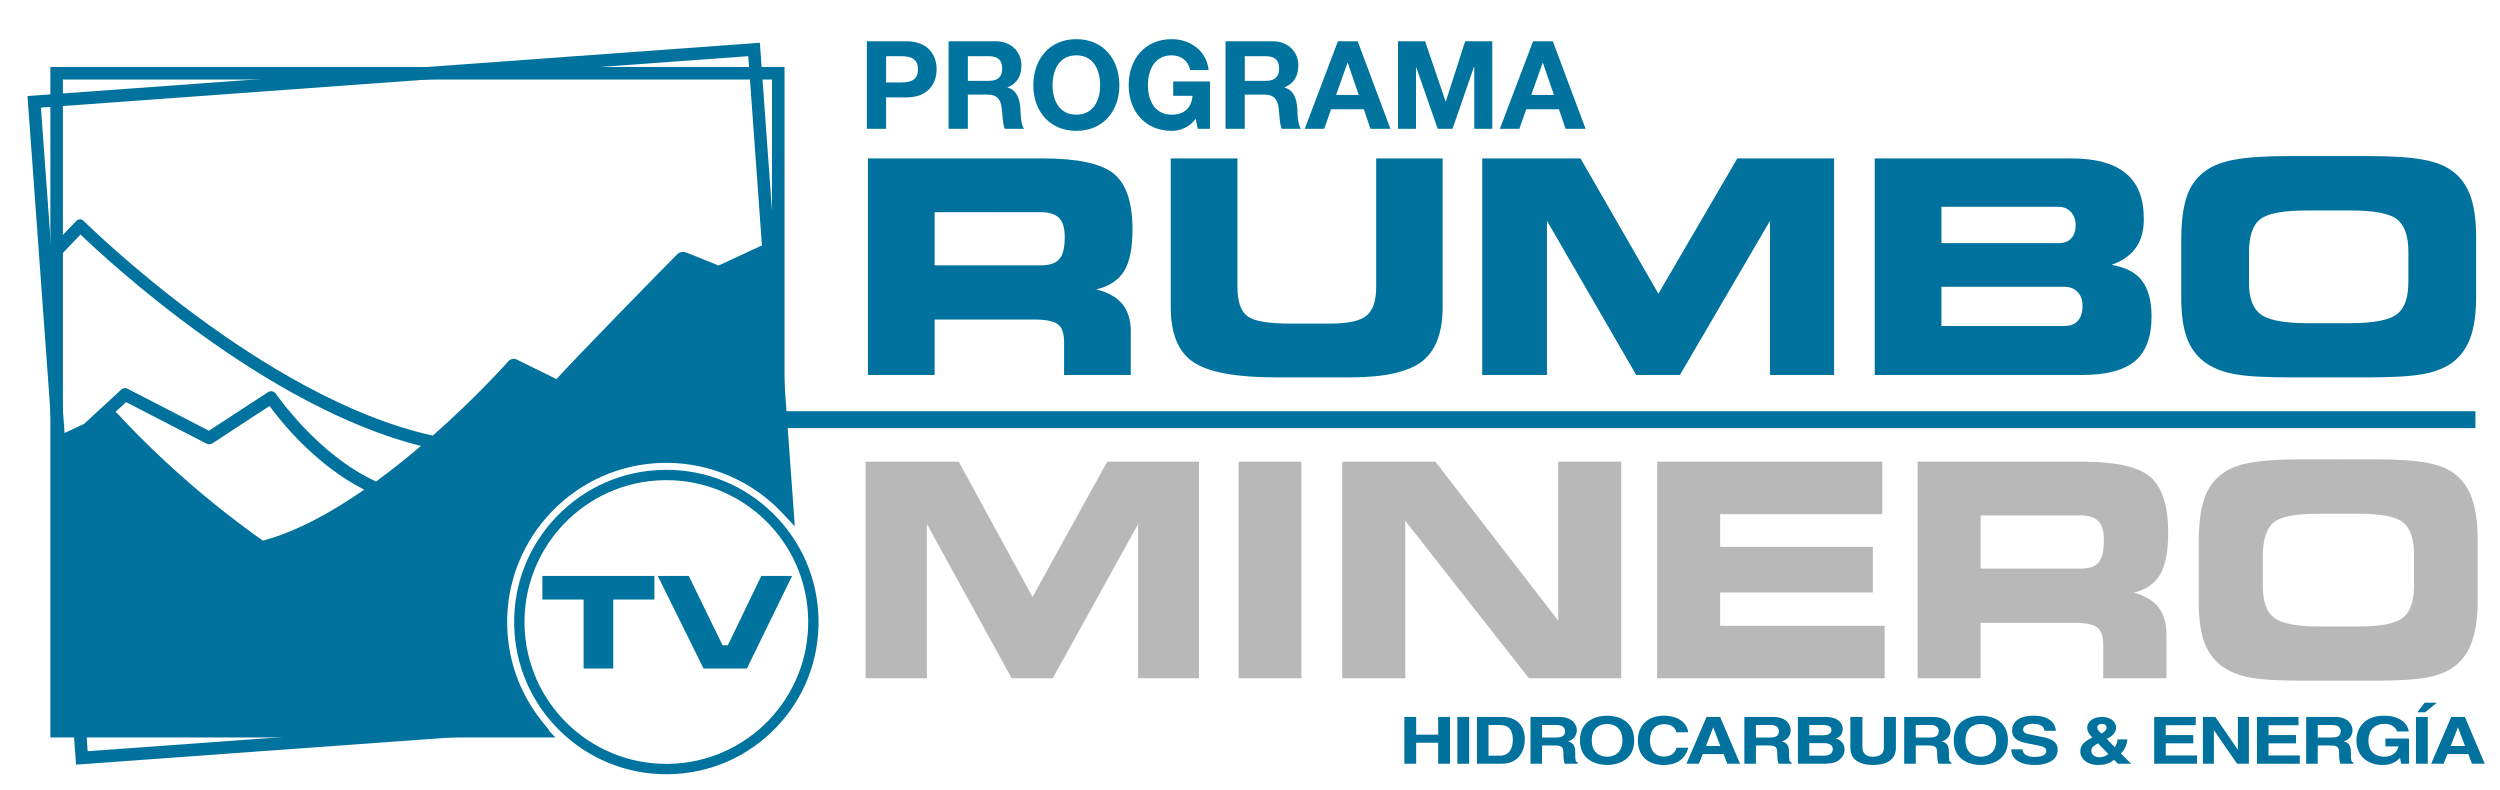
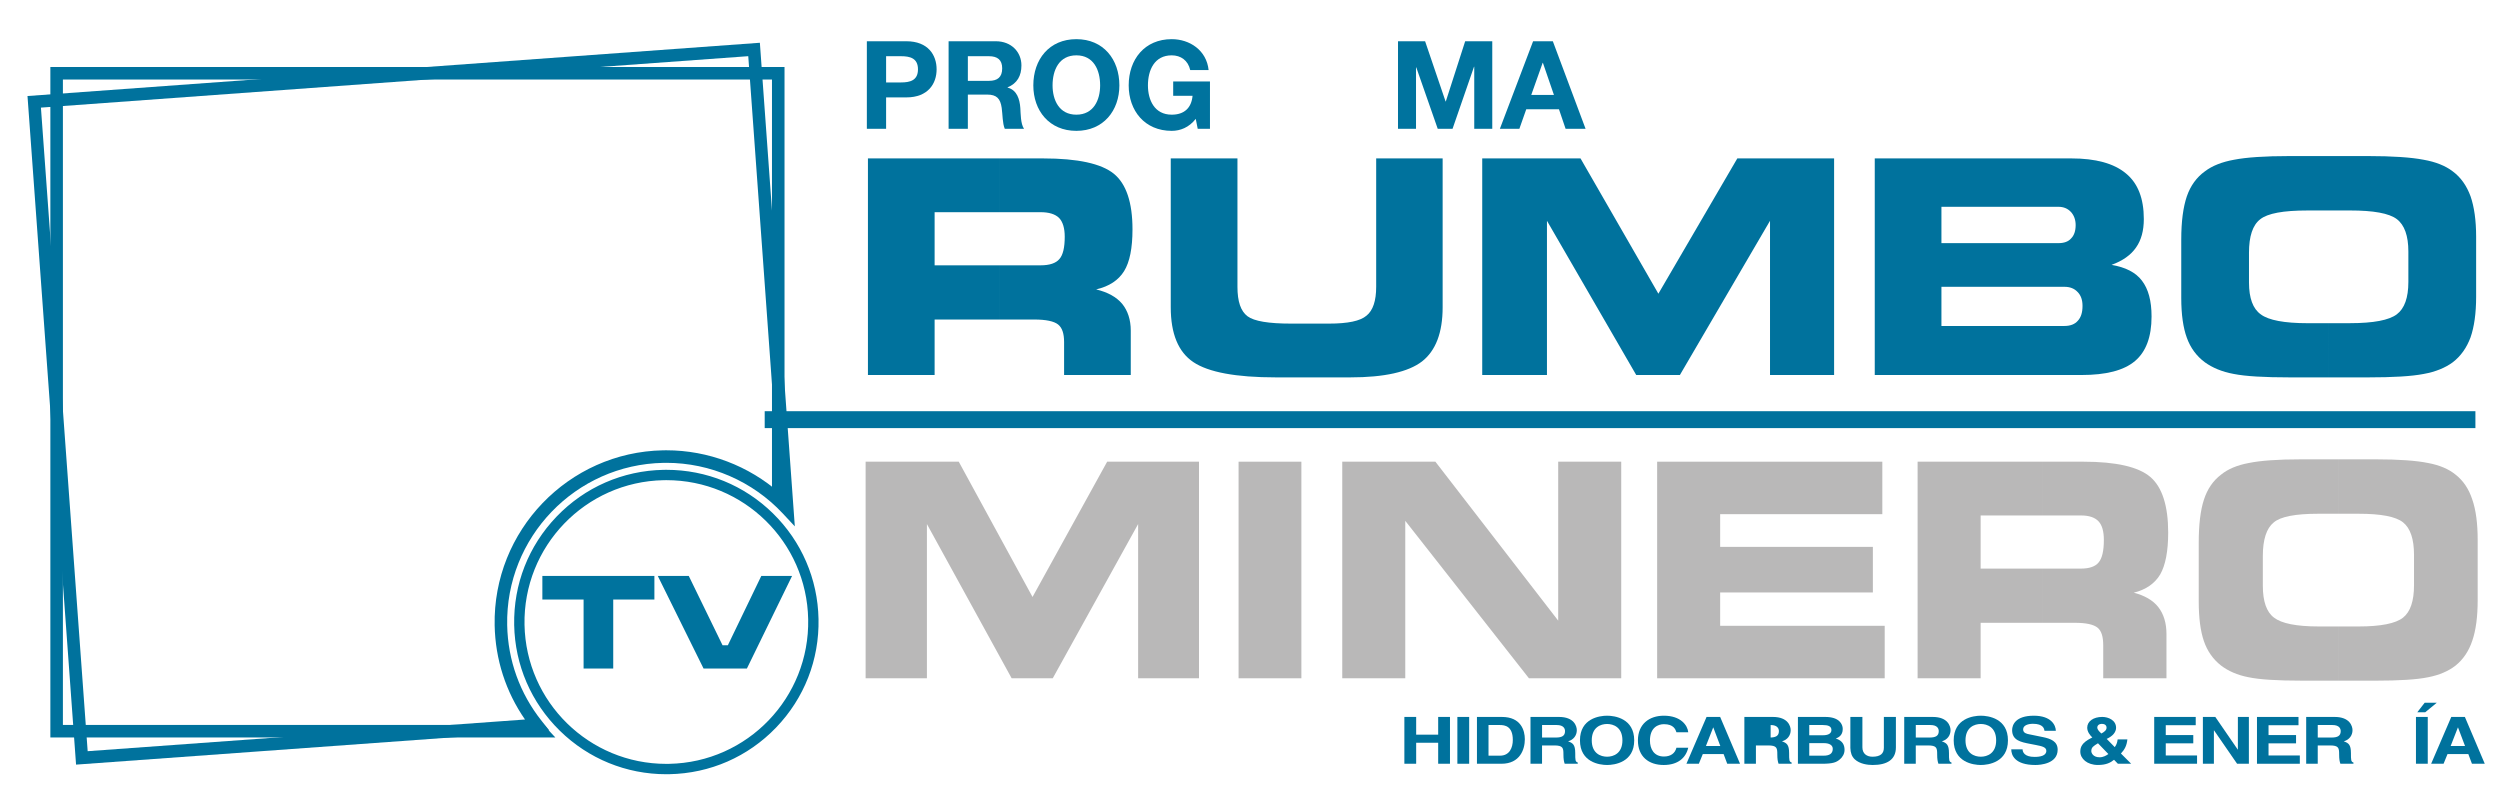
<svg xmlns="http://www.w3.org/2000/svg" version="1.1" id="Capa_1" x="0px" y="0px" viewBox="0 0 2297.54 725.85" style="enable-background:new 0 0 2297.54 725.85;" xml:space="preserve">
  <style type="text/css">
	.st0{fill-rule:evenodd;clip-rule:evenodd;fill:#00729D;}
	.st1{fill-rule:evenodd;clip-rule:evenodd;fill:#B9B8B8;}
	.st2{fill:#00729D;}
	.st3{fill:#00739E;}
	.st4{enable-background:new    ;}
</style>
  <g>
    <path class="st0" d="M958.75,145.59c31.63,0,53.37,4.75,64.83,14.04c11.47,9.29,17.2,26.48,17.2,51.19   c0,17.2-2.57,30.04-7.71,38.35c-5.14,8.3-13.64,14.03-25.7,16.8c10.67,2.57,18.58,6.92,23.92,13.24   c5.14,6.32,7.91,14.63,7.91,24.71v40.72h-61.28V314.4c0-7.91-1.78-13.24-5.54-16.21c-3.75-2.97-11.07-4.55-21.94-4.55h-31.63   v-49.81h37.56c8.3,0,14.03-1.98,17.2-5.73c3.36-3.76,4.94-10.67,4.94-20.56c0-7.91-1.78-13.64-5.14-17.2   c-3.56-3.56-9.29-5.34-17-5.34h-37.56v-49.42L958.75,145.59L958.75,145.59z M918.82,293.64h-59.89v51h-61.28V145.59h121.17v49.42   h-59.89v48.82h59.89V293.64z" />
    <path class="st0" d="M1075.96,145.59h61.28V263.6c0,13.44,2.97,22.34,9.29,27.08c6.13,4.55,19.37,6.72,39.93,6.72h34.99   c17.2,0,28.66-2.37,34.39-7.31c5.93-4.74,8.89-13.64,8.89-26.49V145.59h61.08v136.79c0,23.32-6.33,39.93-18.98,49.81   c-12.65,9.69-34.59,14.63-65.83,14.63h-68.59c-36.57,0-61.87-4.74-75.71-14.04c-13.84-9.29-20.76-26.09-20.76-50.41V145.59H1075.96   z" />
    <polygon class="st0" points="1421.68,344.64 1362.19,344.64 1362.19,145.59 1452.52,145.59 1524.08,269.92 1596.62,145.59    1685.57,145.59 1685.57,344.64 1626.67,344.64 1626.67,202.91 1543.84,344.64 1503.72,344.64 1421.68,202.91  " />
    <path class="st0" d="M1912.89,344.64h-67.01v-45.07h51.39c5.34,0,9.49-1.58,12.25-4.75c2.96-3.16,4.35-7.71,4.35-13.64   c0-5.34-1.38-9.69-4.54-12.85c-2.97-3.16-6.92-4.75-12.06-4.75h-51.39v-40.13h45.86c5.14,0,9.09-1.38,11.66-4.35   c2.77-2.77,4.16-6.92,4.16-12.25c0-4.94-1.59-9.09-4.35-12.06c-2.96-3.16-6.72-4.74-11.47-4.74h-45.86v-44.47h57.72   c22.33,0,39.14,4.55,50.21,13.84c11.07,9.09,16.4,23.13,16.4,41.9c0,10.68-2.38,19.37-7.12,26.09   c-4.74,6.92-12.26,12.25-22.53,16.01c12.85,2.18,22.14,6.92,27.87,14.43c5.93,7.71,8.89,18.58,8.89,33.01   c0,18.78-5.14,32.42-15.22,40.92C1951.83,340.49,1935.42,344.64,1912.89,344.64z M1845.88,344.64h-122.95V145.59h122.95v44.47   h-61.67v33.4h61.67v40.13h-61.67v35.98h61.67V344.64z" />
    <path class="st0" d="M2140.21,143.42h35.78c22.73,0,39.93,1.19,51.19,3.36c11.27,1.98,20.16,5.54,26.88,10.68   c7.51,5.54,12.85,13.24,16.41,22.93c3.36,9.69,5.14,22.14,5.14,37.16v55.15c0,15.22-1.78,27.67-5.14,37.36   c-3.56,9.49-8.89,17.2-16.41,22.93c-6.72,4.94-15.61,8.7-26.69,10.68c-11.07,2.17-28.27,3.16-51.39,3.16h-35.78V297h19.57   c21.55,0,35.78-2.77,42.89-8.1c7.12-5.34,10.67-15.22,10.67-29.85v-27.87c0-14.43-3.55-24.51-10.67-29.85   c-7.11-5.34-21.35-7.91-42.89-7.91h-19.57v-50H2140.21z M2104.23,346.82c-23.32,0-40.52-0.99-51.39-3.16   c-10.87-1.98-19.57-5.74-26.49-10.68c-7.71-5.73-13.24-13.24-16.6-22.53c-3.36-9.09-5.14-21.35-5.14-36.57v-53.76   c0-16.8,1.78-29.85,5.14-39.73c3.36-9.68,8.9-17.39,16.6-22.93c6.72-5.14,15.82-8.7,26.88-10.68c11.07-2.17,28.07-3.36,50.8-3.36   h36.17v50.01h-19.57c-22.14,0-36.57,2.57-43.49,8.11c-6.92,5.34-10.28,15.62-10.28,30.64v27.48c0,14.23,3.56,24.12,10.87,29.26   c7.12,5.34,21.54,8.1,43.09,8.1h19.37v49.81h-35.96V346.82z" />
  </g>
  <g>
    <polygon class="st1" points="851.85,623.35 795.52,623.35 795.52,424.3 881.11,424.3 948.91,548.63 1017.5,424.3 1101.9,424.3    1101.9,623.35 1045.96,623.35 1045.96,481.62 967.49,623.35 929.73,623.35 851.85,481.62  " />
    <rect x="1138.27" y="424.3" class="st1" width="57.72" height="199.05" />
    <polygon class="st1" points="1489.93,623.35 1405.12,623.35 1291.47,478.66 1291.47,623.35 1233.55,623.35 1233.55,424.3    1319.14,424.3 1432.01,570.38 1432.01,424.3 1489.93,424.3  " />
    <polygon class="st1" points="1729.89,472.53 1580.85,472.53 1580.85,502.58 1721.2,502.58 1721.2,544.48 1580.85,544.48    1580.85,575.12 1732.07,575.12 1732.07,623.35 1522.94,623.35 1522.94,424.3 1729.89,424.3  " />
    <path class="st1" d="M1914.71,424.3c30.04,0,50.6,4.74,61.48,14.03c10.87,9.29,16.41,26.49,16.41,51.2   c0,17.2-2.57,30.05-7.32,38.35c-4.94,8.3-13.05,14.03-24.31,16.8c9.88,2.57,17.59,6.92,22.54,13.25   c4.94,6.32,7.51,14.62,7.51,24.71v40.71h-58.12v-30.24c0-7.91-1.58-13.24-5.14-16.2c-3.56-2.97-10.47-4.55-20.96-4.55h-29.85   v-49.81h35.58c7.71,0,13.25-1.98,16.2-5.73c3.17-3.76,4.75-10.68,4.75-20.56c0-7.91-1.58-13.64-4.94-17.2s-8.7-5.34-16.01-5.34   h-35.58V424.3H1914.71z M1876.96,572.35h-56.73v51h-57.92V424.3h114.65v49.42h-56.73v48.82h56.73V572.35z" />
    <path class="st1" d="M2149.15,422.13h33.99c21.55,0,37.56,1.18,48.23,3.36c10.67,1.98,18.98,5.53,25.3,10.68   c7.12,5.53,12.25,13.24,15.41,22.93c3.36,9.69,4.94,22.14,4.94,37.17v55.15c0,15.22-1.59,27.68-4.94,37.36   c-3.16,9.49-8.3,17.2-15.41,22.93c-6.33,4.94-14.82,8.7-25.11,10.68c-10.48,2.17-26.69,3.16-48.43,3.16h-33.99v-49.82h18.58   c20.36,0,34-2.77,40.72-8.11c6.72-5.34,10.08-15.22,10.08-29.85V509.9c0-14.43-3.36-24.51-10.08-29.85s-20.36-7.9-40.72-7.9h-18.58   v-50.02H2149.15z M2115.15,625.53c-22.34,0-38.55-0.99-48.82-3.16c-10.28-1.98-18.58-5.74-25.1-10.68   c-7.32-5.73-12.65-13.24-15.82-22.53c-3.16-9.09-4.74-21.35-4.74-36.57v-53.76c0-16.8,1.58-29.85,4.74-39.53   c3.16-9.89,8.5-17.6,15.82-23.13c6.32-5.14,14.82-8.7,25.5-10.68c10.47-2.17,26.49-3.36,48.03-3.36h34.4v50.01h-18.58   c-20.95,0-34.79,2.57-41.12,8.1c-6.52,5.34-9.88,15.61-9.88,30.64v27.47c0,14.24,3.36,24.11,10.28,29.26   c6.92,5.34,20.56,8.11,40.91,8.11h18.39v49.82h-34.01V625.53z" />
  </g>
  <g>
    <rect x="702.77" y="377.9" class="st2" width="1572.17" height="15.54" />
  </g>
  <g>
-     <path class="st0" d="M460.35,574.63c-1.62-83.99,65.13-153.38,149.09-155.01c40.72-0.79,77.99,14.53,105.78,40.06v-237.2   c-3.56-0.59-7.11-0.79-8.5,0l-46.26,21.55l-30.04-12.06c-2.77-0.99-6.13-0.39-8.11,1.78c-3.95,3.76-96.86,98.64-110.89,114.65   l-37.36-18.38c-2.37-0.79-4.94,0-6.33,1.38c-0.57,0.71-29.01,32.79-69.97,68.94C241.08,365.79,78.83,204.8,77.15,203.31   c-1.98-2.37-5.34-2.37-7.31,0l-17.79,18.58v16.6l21.94-22.93c24.96,23.87,169.32,158.23,312.81,194.29   c-12.87,10.97-26.75,22.09-41.21,32.63c-53.77-24.51-91.52-80.05-92.11-80.65c-1.58-2.37-4.55-2.96-6.92-1.58l-26.09,17   l-28.46,18.58l-74.72-38.54c-1.98-1.19-4.15-0.79-5.93,0.79l-34,31.43l-25.3,11.86v270.6H498.2   C475.28,645.94,461.09,612,460.35,574.63z M242.4,496.65l-0.79,0.2c-7.31-4.95-14.23-10.28-21.15-15.42   c-67.41-50.6-111.68-100.61-112.47-101.4c-0.59-0.59-1.19-1.19-1.98-1.38l9.88-9.09l73.93,38.15c1.58,0.8,3.56,0.8,5.34-0.2   l25.3-16.6l27.28-17.79c9.68,13.44,42.1,54.16,86.97,76.89C304.86,470.75,272.84,488.34,242.4,496.65z" />
    <g>
      <path class="st2" d="M69.9,702.7L25.27,88.24L698.33,39.3l32.12,444.43l-11.14-11.92c-27.59-29.52-66.55-46.46-106.88-46.46    c-0.96,0-1.92,0.01-2.89,0.03c-80.65,1.57-144.99,68.48-143.43,149.14c0.64,32.36,11.63,62.83,31.77,88.13l6.81,8.55L69.9,702.7z     M37.61,98.9l42.96,591.46l401.91-29.12c-17.67-25.49-27.27-55.18-27.89-86.5c-1.68-87.02,67.73-159.2,154.74-160.89    c1.04-0.02,2.08-0.03,3.11-0.03c38.37,0,75.58,14.2,104.25,39.4L687.66,51.63L37.61,98.9z" />
    </g>
    <path class="st2" d="M500.17,666.21H57.81V73.08h651.65v381.56c4.02,3.34,7.87,6.88,11.53,10.61V61.55H46.28v616.19h464.07   C506.77,674.07,503.37,670.23,500.17,666.21z" />
  </g>
  <g>
    <path class="st3" d="M612.44,441.27c70.86,0,128.92,56.72,130.29,127.81c1.43,72.02-55.76,131.5-127.74,132.9   c-0.89,0.02-1.78,0.03-2.67,0.03c-70.82,0-128.88-56.74-130.28-127.8c-1.38-72.02,55.85-131.5,127.81-132.91   C610.72,441.28,611.58,441.27,612.44,441.27 M612.44,431.77v9.51V431.77c-0.92,0-1.84,0.01-2.77,0.03   c-37.35,0.73-72.18,15.96-98.08,42.89c-25.9,26.93-39.77,62.34-39.05,99.71c0.73,36.86,15.63,71.36,41.96,97.16   c26.3,25.77,61.05,39.97,97.83,39.97c0.95,0,1.91-0.01,2.86-0.03c37.35-0.72,72.17-15.95,98.06-42.88s39.74-62.34,38.99-99.71   c-0.71-36.86-15.61-71.37-41.94-97.17C683.99,445.96,649.23,431.77,612.44,431.77L612.44,431.77z" />
  </g>
  <g>
    <path class="st3" d="M498.44,529.32H601.4v21.69h-37.83v63.39h-27.24v-63.39h-37.89V529.32z" />
    <path class="st3" d="M604.52,529.32H633l31.04,63.7h4.86l30.73-63.7h28.29l-41.51,85.07h-39.83L604.52,529.32z" />
  </g>
  <g>
    <path class="st3" d="M796.65,37.91h36.28c20.05,0,27.83,12.73,27.83,25.8s-7.77,25.8-27.83,25.8h-18.59v28.84h-17.69V37.91z    M814.34,75.76h13.74c8.22,0,15.55-1.8,15.55-12.05s-7.32-12.05-15.55-12.05h-13.74V75.76z" />
    <path class="st3" d="M871.79,37.91h43.37c14.42,0,23.55,10.03,23.55,22.19c0,9.46-3.83,16.56-12.73,20.17v0.23   c8.67,2.25,11.15,10.7,11.72,18.81c0.34,5.07,0.23,14.53,3.38,19.04h-17.69c-2.14-5.07-1.92-12.84-2.82-19.26   c-1.24-8.45-4.51-12.17-13.41-12.17h-17.69v31.43h-17.69V37.91H871.79z M889.48,74.3h19.38c7.89,0,12.17-3.38,12.17-11.49   c0-7.77-4.28-11.15-12.17-11.15h-19.38V74.3z" />
    <path class="st3" d="M989.18,35.99c24.9,0,39.54,18.59,39.54,42.47c0,23.21-14.65,41.8-39.54,41.8c-24.9,0-39.54-18.59-39.54-41.8   C949.64,54.58,964.28,35.99,989.18,35.99z M989.18,105.39c15.89,0,21.86-13.52,21.86-26.93c0-14.08-5.97-27.6-21.86-27.6   s-21.86,13.52-21.86,27.6C967.32,91.87,973.29,105.39,989.18,105.39z" />
    <path class="st3" d="M1098.91,109.22c-6.2,8-14.31,11.04-22.08,11.04c-24.9,0-39.54-18.59-39.54-41.8   c0-23.88,14.65-42.47,39.54-42.47c16.45,0,32,10.14,33.91,28.39h-16.9c-2.03-8.9-8.67-13.52-17.01-13.52   c-15.88,0-21.86,13.52-21.86,27.6c0,13.41,5.97,26.93,21.86,26.93c11.49,0,18.14-6.2,19.15-17.35h-17.8V74.86h33.8v43.49h-11.27   L1098.91,109.22z" />
-     <path class="st3" d="M1126.28,37.91h43.37c14.42,0,23.55,10.03,23.55,22.19c0,9.46-3.83,16.56-12.73,20.17v0.23   c8.68,2.25,11.15,10.7,11.72,18.81c0.34,5.07,0.22,14.53,3.38,19.04h-17.69c-2.14-5.07-1.92-12.84-2.82-19.26   c-1.24-8.45-4.51-12.17-13.41-12.17h-17.69v31.43h-17.69L1126.28,37.91L1126.28,37.91z M1143.97,74.3h19.38   c7.89,0,12.17-3.38,12.17-11.49c0-7.77-4.28-11.15-12.17-11.15h-19.38V74.3z" />
-     <path class="st3" d="M1229.59,37.91h18.14l30.08,80.44h-18.36l-6.08-17.91h-30.08l-6.31,17.91h-17.91L1229.59,37.91z M1227.9,87.25   h20.84l-10.14-29.52h-0.22L1227.9,87.25z" />
    <path class="st3" d="M1284.79,37.91h24.9l18.81,55.32h0.22l17.8-55.32h24.9v80.44h-16.56V61.34h-0.22l-19.72,57.01h-13.63   l-19.72-56.44h-0.23v56.44h-16.56L1284.79,37.91L1284.79,37.91z" />
    <path class="st3" d="M1408.94,37.91h18.14l30.08,80.44h-18.36l-6.08-17.91h-30.08l-6.31,17.91h-17.91L1408.94,37.91z    M1407.25,87.25h20.84l-10.14-29.52h-0.22L1407.25,87.25z" />
  </g>
  <g class="st4">
    <path class="st2" d="M1301.48,682.6v19.29h-10.84v-43.02h10.84v16.3h20.23v-16.3h10.84v43.02h-10.84V682.6H1301.48z" />
    <path class="st2" d="M1350.19,701.9h-10.84v-43.02h10.84V701.9z" />
    <path class="st2" d="M1357.34,658.88h22.91c17.49,0,21.1,12.34,21.1,20.49c0,9.23-4.41,22.53-21.54,22.53h-22.47V658.88z    M1367.97,694.47h10.55c8.82,0,11.78-7.37,11.78-14.44c0-12.7-7.3-13.72-11.92-13.72h-10.41V694.47z" />
    <path class="st2" d="M1406.55,658.88h26.23c13.8,0,16.33,8.45,16.33,12.16c0,4.73-2.89,8.81-8.02,10.25   c4.26,1.56,6.58,2.88,6.58,10.91c0,6.29,0,7.85,2.31,8.57v1.14h-12c-0.72-2.04-1.16-4.25-1.16-8.69c0-5.87-0.43-8.15-8.46-8.15   h-11.2v16.84h-10.62V658.88z M1429.9,677.81c5.64,0,8.38-1.62,8.38-5.87c0-2.28-1.23-5.63-7.59-5.63h-13.51v11.5H1429.9z" />
    <path class="st2" d="M1476.94,657.74c6.87,0,24.93,2.46,24.93,22.65s-18.07,22.65-24.93,22.65s-24.93-2.46-24.93-22.65   S1470.07,657.74,1476.94,657.74z M1476.94,695.43c5.85,0,14.09-3,14.09-15.04s-8.24-15.04-14.09-15.04s-14.09,3-14.09,15.04   S1471.09,695.43,1476.94,695.43z" />
    <path class="st2" d="M1540.68,672.96c-0.87-2.58-2.53-7.43-11.49-7.43c-5.2,0-12.86,2.88-12.86,15.04   c0,7.73,3.69,14.68,12.86,14.68c6,0,10.19-2.82,11.49-8.09h10.84c-2.17,9.35-9.54,15.88-22.55,15.88c-13.8,0-23.7-7.73-23.7-22.59   c0-15.04,10.48-22.71,23.85-22.71c15.54,0,21.82,8.87,22.4,15.22H1540.68z" />
    <path class="st2" d="M1561.27,701.9h-11.42l18.5-43.02h12.5l18.28,43.02h-11.78l-3.32-8.87h-19.15L1561.27,701.9z M1567.77,685.6   H1581l-6.43-17.02h-0.14L1567.77,685.6z" />
-     <path class="st2" d="M1603.11,658.88h26.23c13.8,0,16.33,8.45,16.33,12.16c0,4.73-2.89,8.81-8.02,10.25   c4.26,1.56,6.58,2.88,6.58,10.91c0,6.29,0,7.85,2.31,8.57v1.14h-12c-0.72-2.04-1.16-4.25-1.16-8.69c0-5.87-0.43-8.15-8.46-8.15   h-11.2v16.84h-10.62V658.88z M1626.45,677.81c5.64,0,8.38-1.62,8.38-5.87c0-2.28-1.23-5.63-7.59-5.63h-13.51v11.5H1626.45z" />
+     <path class="st2" d="M1603.11,658.88h26.23c13.8,0,16.33,8.45,16.33,12.16c0,4.73-2.89,8.81-8.02,10.25   c4.26,1.56,6.58,2.88,6.58,10.91c0,6.29,0,7.85,2.31,8.57v1.14h-12c-0.72-2.04-1.16-4.25-1.16-8.69c0-5.87-0.43-8.15-8.46-8.15   h-11.2v16.84h-10.62V658.88z M1626.45,677.81c5.64,0,8.38-1.62,8.38-5.87c0-2.28-1.23-5.63-7.59-5.63v11.5H1626.45z" />
    <path class="st2" d="M1652.32,658.88h25.22c12.72,0,15.97,6.59,15.97,11.03c0,6.17-4.19,7.91-6.36,8.81   c6.36,1.98,8.02,6.17,8.02,10.43c0,3.42-1.73,6.65-4.48,8.87c-2.96,2.4-5.78,3.89-16.4,3.89h-21.97V658.88z M1662.73,675.71h12.72   c4.26,0,7.66-1.38,7.66-4.79c0-3.54-3.04-4.61-7.95-4.61h-12.43V675.71z M1662.73,694.47h13.3c5.28,0,8.31-1.92,8.31-6.29   c0-3.78-3.9-5.21-7.8-5.21h-13.8V694.47z" />
    <path class="st2" d="M1742.36,686.86c0,11.33-8.24,16.18-21.32,16.18c-4.77,0-11.85-0.96-16.48-5.21   c-2.82-2.64-3.9-6.11-4.05-10.43v-28.52h11.06v27.92c0,5.99,4.19,8.63,9.25,8.63c7.44,0,10.48-3,10.48-8.21v-28.34h11.06V686.86z" />
    <path class="st2" d="M1750.02,658.88h26.23c13.8,0,16.33,8.45,16.33,12.16c0,4.73-2.89,8.81-8.02,10.25   c4.26,1.56,6.58,2.88,6.58,10.91c0,6.29,0,7.85,2.31,8.57v1.14h-12c-0.72-2.04-1.16-4.25-1.16-8.69c0-5.87-0.43-8.15-8.46-8.15   h-11.2v16.84h-10.62V658.88z M1773.36,677.81c5.64,0,8.38-1.62,8.38-5.87c0-2.28-1.23-5.63-7.59-5.63h-13.51v11.5H1773.36z" />
    <path class="st2" d="M1820.41,657.74c6.87,0,24.93,2.46,24.93,22.65s-18.07,22.65-24.93,22.65s-24.93-2.46-24.93-22.65   S1813.54,657.74,1820.41,657.74z M1820.41,695.43c5.85,0,14.09-3,14.09-15.04s-8.24-15.04-14.09-15.04s-14.09,3-14.09,15.04   S1814.55,695.43,1820.41,695.43z" />
    <path class="st2" d="M1858.78,688.66c0.07,2.4,1.52,6.95,10.98,6.95c5.13,0,10.84-1.02,10.84-5.57c0-3.36-3.9-4.25-9.39-5.33   l-5.56-1.08c-8.38-1.62-16.48-3.18-16.48-12.64c0-4.79,3.11-13.24,19.95-13.24c15.9,0,20.16,8.63,20.23,13.9h-10.41   c-0.29-1.92-1.16-6.47-10.62-6.47c-4.12,0-9.03,1.26-9.03,5.15c0,3.36,3.32,4.07,5.49,4.49l12.65,2.58   c7.08,1.44,13.59,3.83,13.59,11.56c0,12.94-15.9,14.08-20.45,14.08c-18.93,0-22.19-9.05-22.19-14.38H1858.78z" />
    <path class="st2" d="M1958.58,701.9h-12.21l-3.54-3.66c-3.04,2.52-7.01,4.79-14.81,4.79c-9.9,0-16.19-5.81-16.19-12.22   c0-4.13,1.37-8.21,9.97-12.52l1.08-0.54c-2.17-2.04-4.7-5.27-4.7-8.99c0-5.87,5.71-9.89,13.8-9.89c5.71,0,12.72,3.06,12.72,9.95   c0,6.05-6.5,9.23-8.6,10.25l7.37,7.55c1.3-1.68,2.31-3.77,2.67-7.07h8.96c-0.65,5.81-2.46,9.17-5.93,12.94L1958.58,701.9z    M1928.08,683.08c-4.26,2.58-6.14,3.78-6.14,7.19c0,1.68,1.59,5.69,7.66,5.69c3.32,0,6.29-1.68,8.02-3L1928.08,683.08z    M1931.62,665.23c-2.24,0-4.19,1.2-4.19,3.48c0,1.44,1.3,3.18,3.76,5.39c2.75-1.44,4.77-3.12,4.77-5.33   C1935.96,666.37,1934.08,665.23,1931.62,665.23z" />
    <path class="st2" d="M2017.9,666.49h-27.53v9.05h25.29v7.61h-25.29v11.14h28.76v7.61h-39.38v-43.02h38.16V666.49z" />
    <path class="st2" d="M2056.64,658.88h10.12v43.02h-10.84l-21.17-30.68h-0.14v30.68h-10.12v-43.02h11.42l20.6,29.96h0.14V658.88z" />
    <path class="st2" d="M2112.35,666.49h-27.53v9.05h25.29v7.61h-25.29v11.14h28.76v7.61h-39.38v-43.02h38.16V666.49z" />
    <path class="st2" d="M2119.43,658.88h26.23c13.8,0,16.33,8.45,16.33,12.16c0,4.73-2.89,8.81-8.02,10.25   c4.26,1.56,6.58,2.88,6.58,10.91c0,6.29,0,7.85,2.31,8.57v1.14h-12c-0.72-2.04-1.16-4.25-1.16-8.69c0-5.87-0.43-8.15-8.46-8.15   h-11.2v16.84h-10.62V658.88z M2142.77,677.81c5.64,0,8.38-1.62,8.38-5.87c0-2.28-1.23-5.63-7.59-5.63h-13.51v11.5H2142.77z" />
-     <path class="st2" d="M2192.27,678.71h21.68v23.19h-7.23l-1.08-5.39c-2.75,2.64-6.72,6.53-16.19,6.53   c-12.5,0-23.85-7.43-23.85-22.53c0-11.68,7.8-22.77,25.22-22.77h0.14c15.9,0,22.19,8.57,22.76,14.5h-10.84   c0-1.68-3.69-7.07-11.35-7.07c-7.73,0-14.89,4.43-14.89,15.46c0,11.75,7.73,14.8,15.1,14.8c2.38,0,10.33-0.78,12.57-9.47h-12.07   V678.71z" />
    <path class="st2" d="M2231.15,701.9h-10.84v-43.02h10.84V701.9z M2228.84,654.56h-7.3l6.79-8.75h11.13L2228.84,654.56z" />
    <path class="st2" d="M2245.68,701.9h-11.42l18.5-43.02h12.5l18.28,43.02h-11.78l-3.32-8.87h-19.15L2245.68,701.9z M2252.18,685.6   h13.22l-6.43-17.02h-0.14L2252.18,685.6z" />
  </g>
</svg>